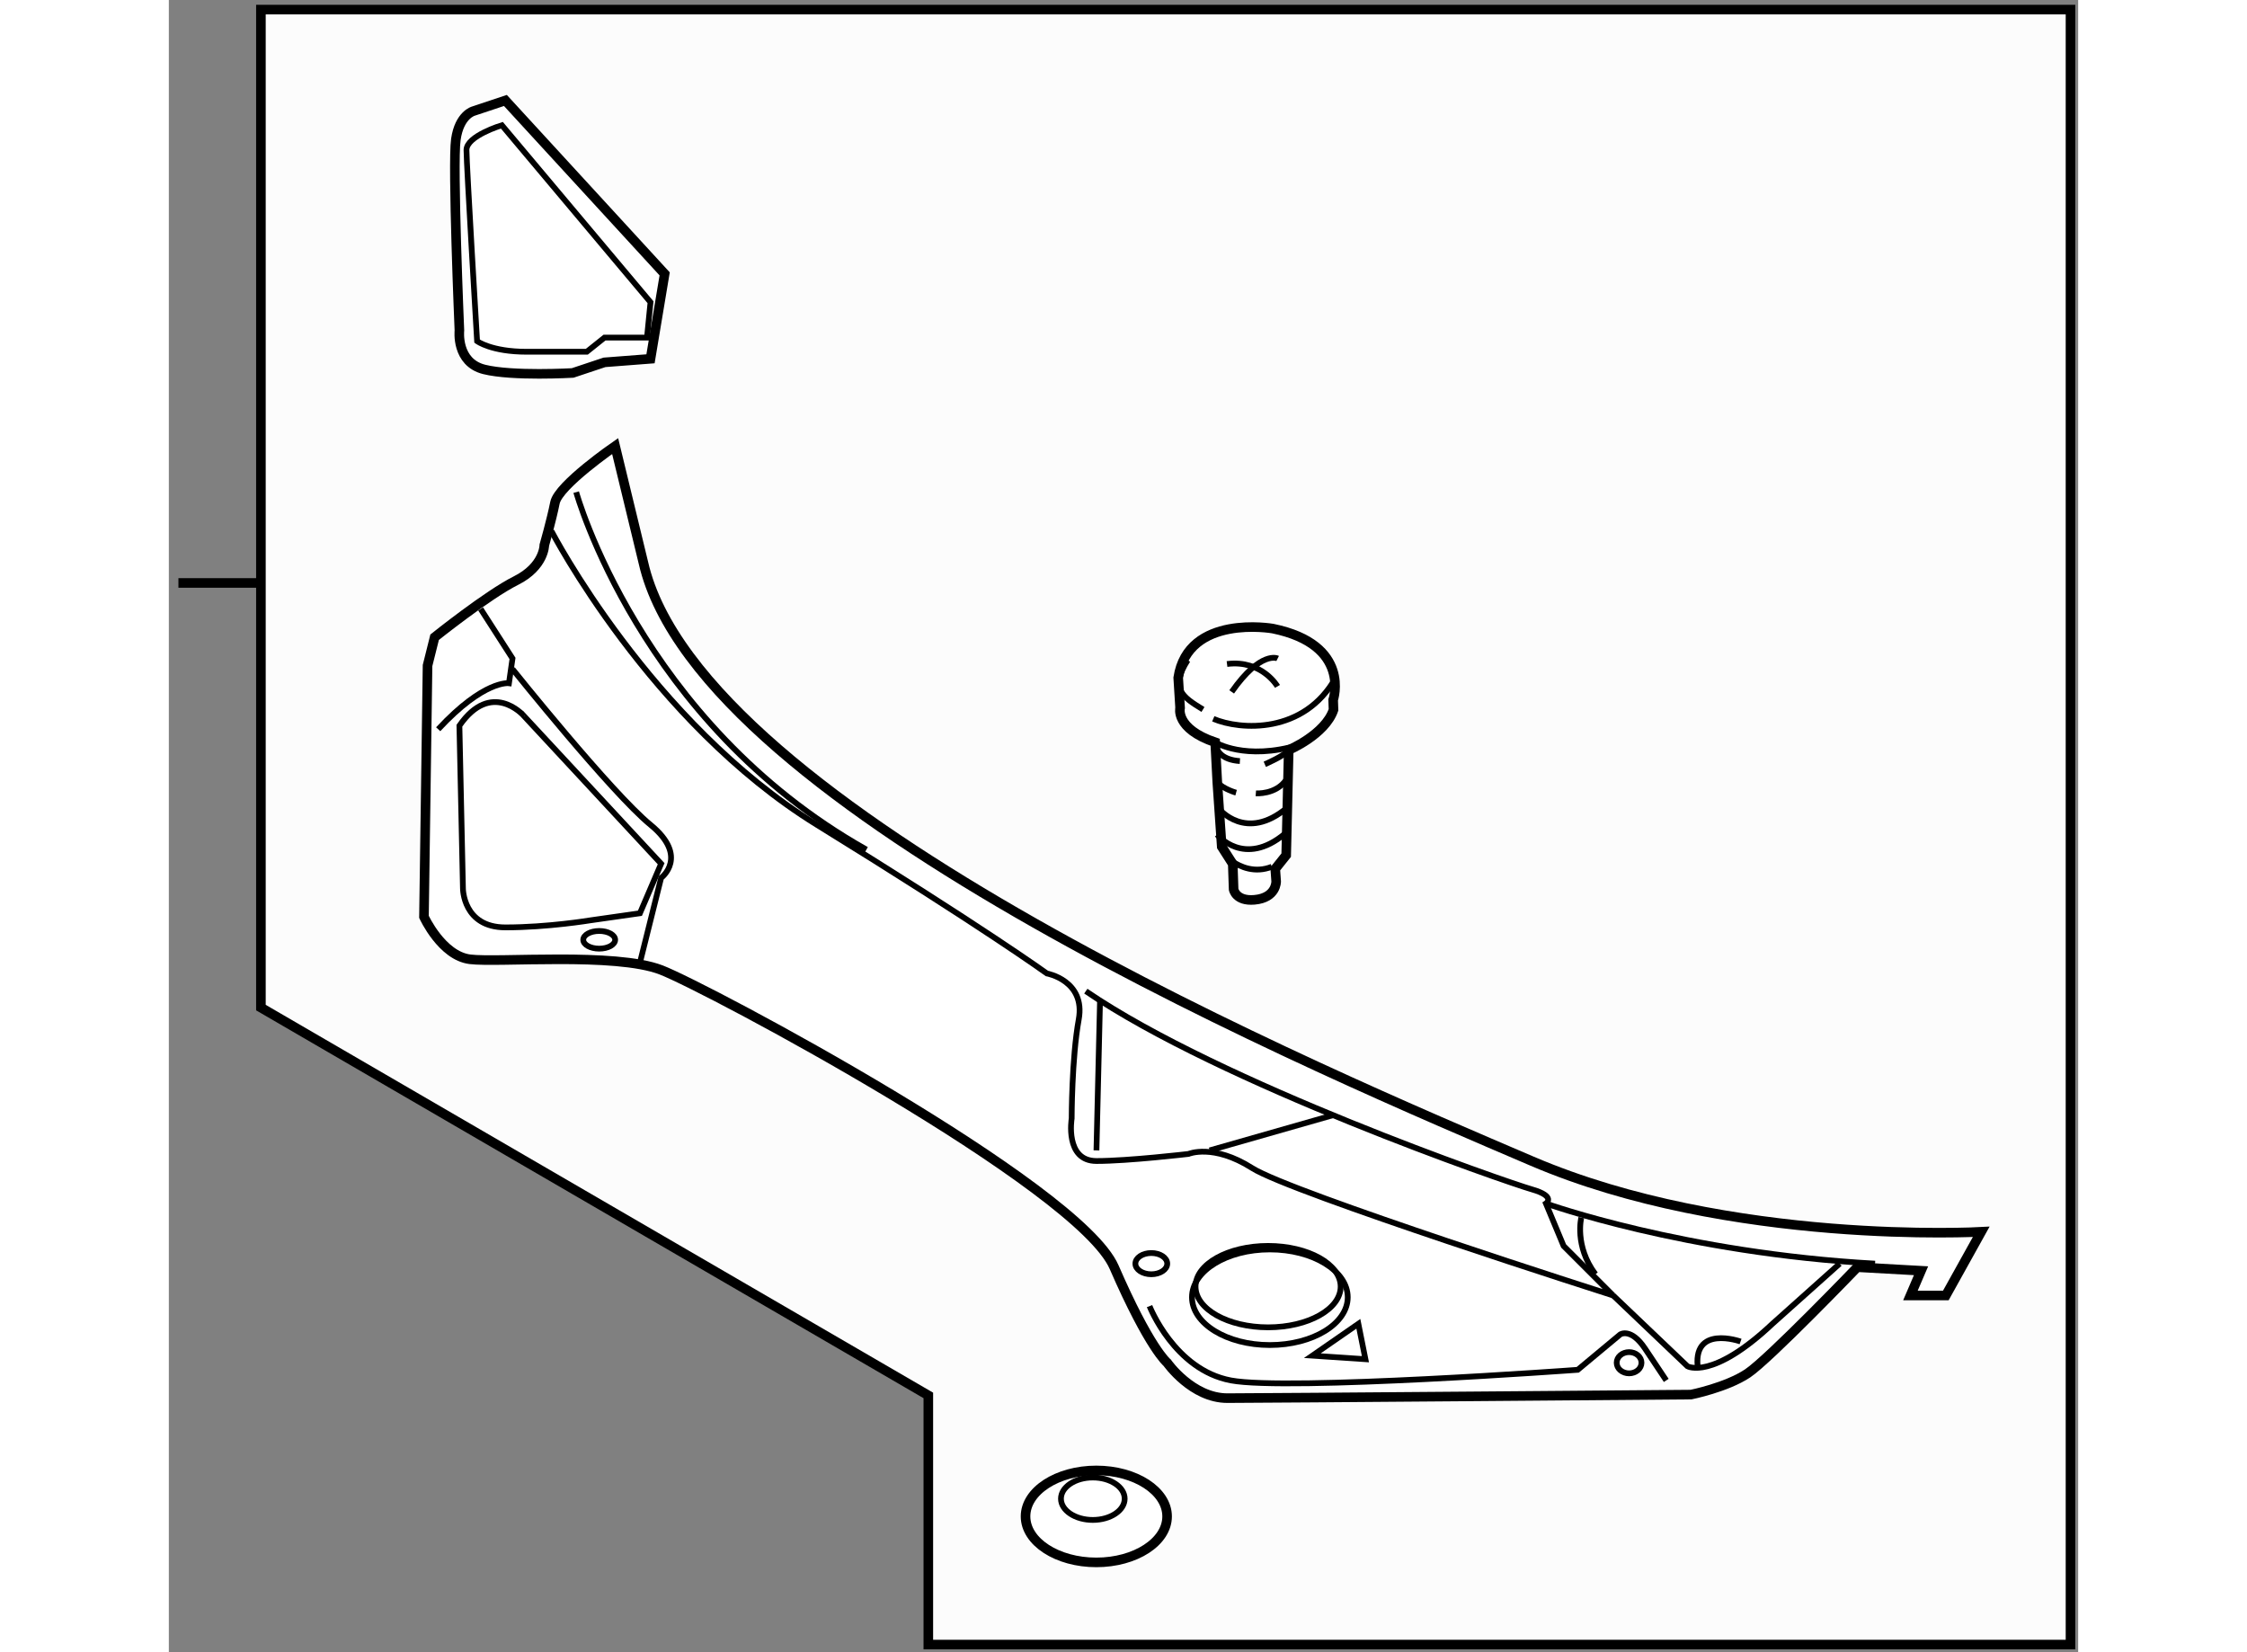
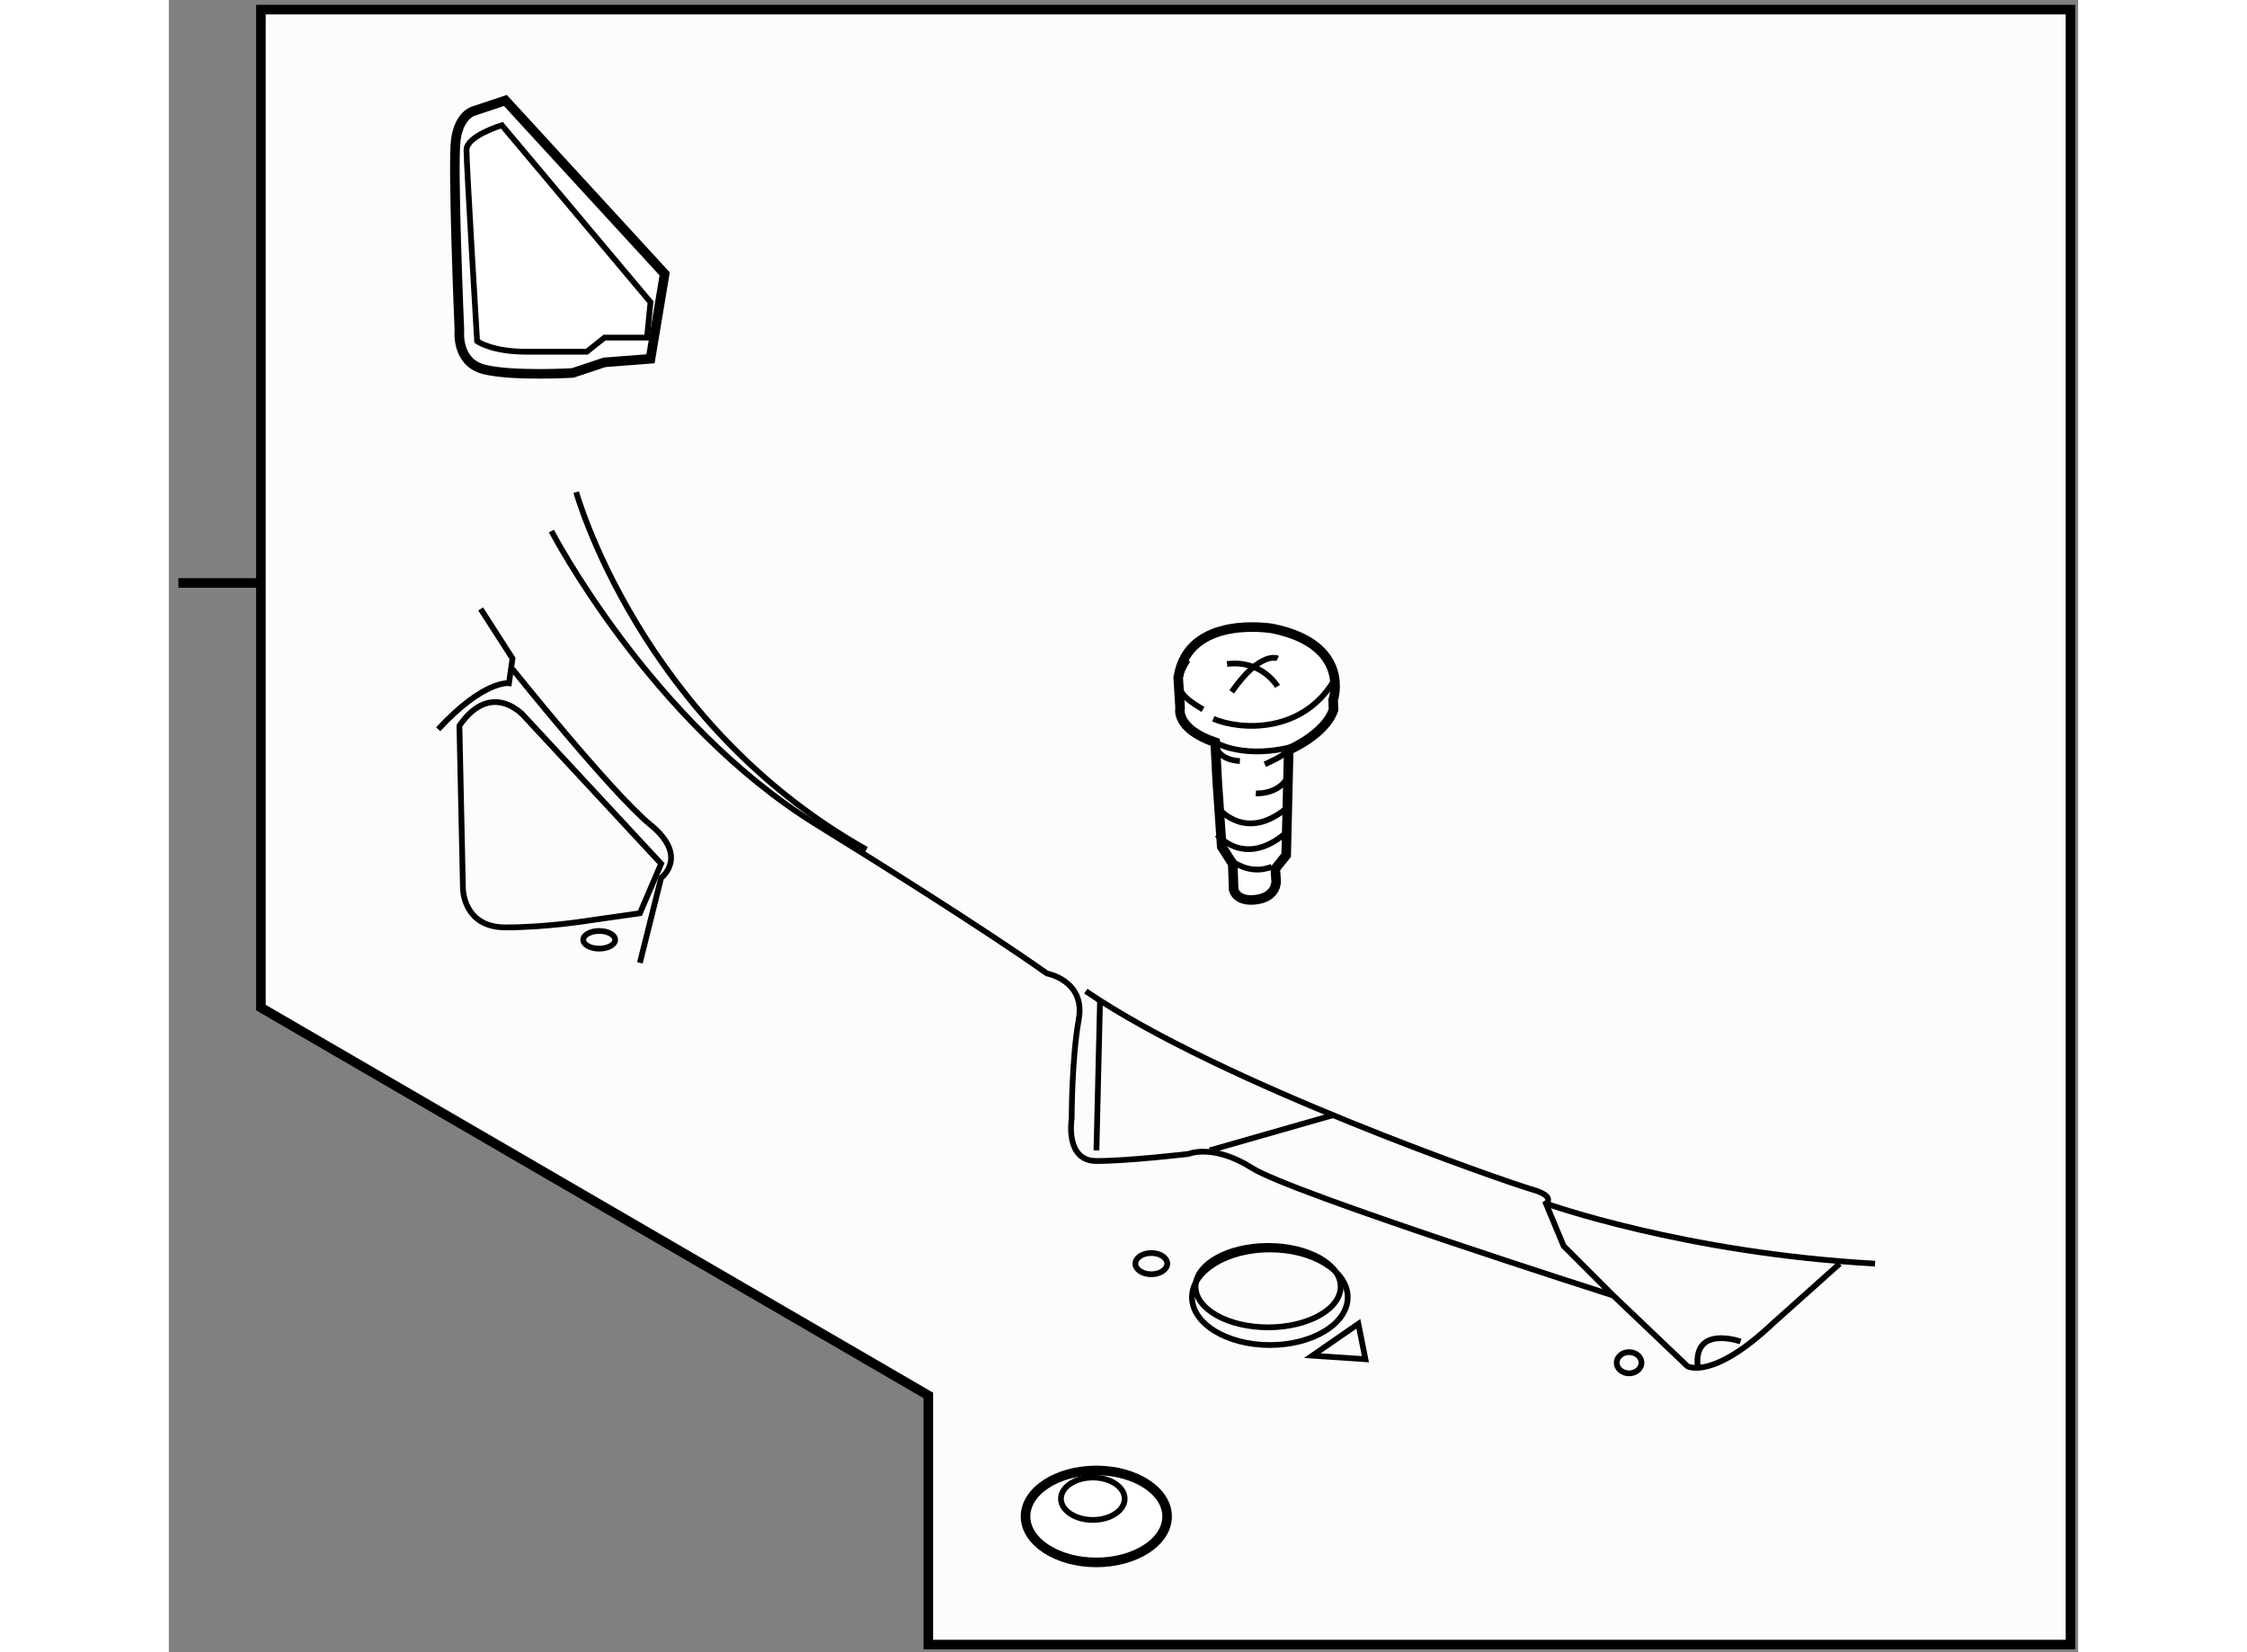
<svg xmlns="http://www.w3.org/2000/svg" version="1.1" x="0px" y="0px" width="244.8px" height="180px" viewBox="131.707 4.522 99.616 86.201" enable-background="new 0 0 244.8 180" xml:space="preserve">
  <rect x="131.707" y="4.522" width="99.616" height="86.201" fill="#808080" stroke="none" />
  <g>
    <polygon fill="#FCFCFC" stroke="#000000" stroke-width="0.5" points="136.511,5.022 136.511,57.091 171.332,77.325      171.332,90.323 230.923,90.323 230.923,5.022   " />
    <line fill="none" stroke="#000000" stroke-width="0.5" x1="132.207" y1="34.936" x2="136.681" y2="34.936" />
  </g>
  <g>
-     <path fill="#FFFFFF" stroke="#000000" stroke-width="0.5" d="M154.992,27.795c0,0-2.955,2.033-3.14,2.956     s-0.555,2.215-0.555,2.215s0,1.107-1.477,1.847c-1.478,0.738-4.246,2.955-4.246,2.955l-0.369,1.477l-0.187,13.11     c0,0,0.925,2.032,2.401,2.216c1.478,0.185,7.571-0.369,9.971,0.555c2.4,0.923,21.788,11.263,23.636,15.509     c1.846,4.248,2.77,4.986,2.77,4.986s1.292,1.846,3.139,1.846c1.846,0,24.188-0.185,24.188-0.185s1.847-0.369,2.954-1.107     c1.108-0.738,5.725-5.54,5.725-5.54l3.323,0.185l-0.554,1.292h1.846l1.847-3.322c0,0-13.109,0.738-23.449-3.694     c-10.341-4.431-43.393-18.281-46.347-31.206L154.992,27.795z" />
    <path fill="none" stroke="#000000" stroke-width="0.3" d="M146.867,42.384l0.185,8.493c0,0,0,2.03,2.216,2.03     c2.215,0,4.431-0.369,4.431-0.369l2.586-0.369l1.107-2.584l-7.201-7.756C150.19,41.83,148.529,39.982,146.867,42.384z" />
    <ellipse fill="none" stroke="#000000" stroke-width="0.3" cx="182.966" cy="70.45" rx="0.831" ry="0.554" />
    <ellipse fill="none" stroke="#000000" stroke-width="0.3" cx="207.893" cy="75.62" rx="0.647" ry="0.554" />
    <ellipse fill="none" stroke="#000000" stroke-width="0.3" cx="189.151" cy="72.203" rx="4.063" ry="2.494" />
    <ellipse fill="none" stroke="#000000" stroke-width="0.3" cx="189.059" cy="71.649" rx="3.786" ry="2.124" />
    <path fill="none" stroke="#000000" stroke-width="0.3" d="M147.975,36.291l1.662,2.584l-0.185,1.292c0,0-1.293-0.185-3.692,2.402" />
    <path fill="none" stroke="#000000" stroke-width="0.3" d="M151.668,32.228c0,0,5.17,9.972,13.849,15.326     s12.002,7.756,12.002,7.756s2.03,0.369,1.661,2.399c-0.369,2.032-0.369,5.171-0.369,5.171s-0.369,2.215,1.294,2.215     c1.661,0,4.8-0.369,4.8-0.369s1.292-0.554,3.323,0.738c2.032,1.293,18.834,6.647,18.834,6.647l-2.585-2.584l-0.923-2.216     c0,0,0.554-0.369-0.738-0.738c-1.293-0.369-16.249-5.54-23.267-10.34" />
    <path fill="none" stroke="#000000" stroke-width="0.3" d="M203.554,67.311c0,0,7.201,2.585,17.172,3.139" />
    <path fill="none" stroke="#000000" stroke-width="0.3" d="M152.96,30.198c0,0,3.324,12.002,15.142,18.649" />
    <polygon fill="none" stroke="#000000" stroke-width="0.3" points="193.768,73.589 191.367,75.251 194.137,75.436   " />
-     <path fill="none" stroke="#000000" stroke-width="0.3" d="M182.873,72.666c0,0,1.293,3.323,4.247,3.877     c2.955,0.554,18.095-0.554,18.095-0.554l2.216-1.846c0,0,0.554-0.37,1.294,0.738c0.738,1.107,1.107,1.661,1.107,1.661" />
    <path fill="none" stroke="#000000" stroke-width="0.3" d="M207.062,72.111l3.878,3.694c0,0,1.293,0.738,4.432-2.216l3.509-3.139" />
    <path fill="none" stroke="#000000" stroke-width="0.3" d="M213.709,74.513c0,0-2.585-0.924-2.216,1.477" />
    <ellipse fill="none" stroke="#000000" stroke-width="0.3" cx="154.161" cy="53.555" rx="0.832" ry="0.461" />
    <path fill="none" stroke="#000000" stroke-width="0.3" d="M156.284,54.755l1.107-4.431c0,0,1.478-1.107-0.554-2.77     c-2.03-1.663-7.201-8.125-7.201-8.125" />
    <line fill="none" stroke="#000000" stroke-width="0.3" x1="180.289" y1="56.786" x2="180.104" y2="64.541" />
    <line fill="none" stroke="#000000" stroke-width="0.3" x1="186.012" y1="64.541" x2="192.475" y2="62.695" />
-     <path fill="none" stroke="#000000" stroke-width="0.3" d="M205.399,68.05c0,0-0.369,1.477,0.739,2.953" />
  </g>
  <g>
    <path fill="#FFFFFF" stroke="#000000" stroke-width="0.5" d="M186.641,48.697l-0.232-3.356l-0.11-2.091     c-2.108-0.717-1.831-1.796-1.831-1.796l-0.098-1.573c0.505-3.347,4.933-2.564,4.933-2.564c4.13,0.844,3.151,3.723,3.151,3.723     l0.018,0.516c-0.442,1.296-2.337,2.095-2.337,2.095l-0.132,5.487l-0.57,0.714l0.047,0.654c0,0,0.024,0.861-1.136,0.962     c-0.976,0.084-1.083-0.545-1.083-0.545l-0.045-1.327L186.641,48.697z" />
    <path fill="none" stroke="#000000" stroke-width="0.3" d="M186.298,43.25c0,0,1.56,0.979,4.378,0.134" />
    <path fill="none" stroke="#000000" stroke-width="0.3" d="M187.181,49.461c0.434,0.292,1.187,0.631,2.073,0.281" />
    <path fill="none" stroke="#000000" stroke-width="0.3" d="M186.199,42.024c1.413,0.603,4.739,0.808,6.389-2.147" />
    <path fill="none" stroke="#000000" stroke-width="0.3" d="M185.661,41.538c-1.081-0.665-1.735-1.089-0.799-2.571" />
    <path fill="none" stroke="#000000" stroke-width="0.3" d="M186.403,48.069c0,0,1.396,1.74,3.544-0.058" />
-     <path fill="none" stroke="#000000" stroke-width="0.3" d="M187.39,45.878c0,0-0.647-0.176-0.981-0.538" />
    <path fill="none" stroke="#000000" stroke-width="0.3" d="M188.419,45.913c0,0,1.052,0.083,1.597-0.723" />
    <path fill="none" stroke="#000000" stroke-width="0.3" d="M186.428,43.655c0,0,0.189,0.513,1.16,0.574" />
    <path fill="none" stroke="#000000" stroke-width="0.3" d="M188.887,44.397c0,0,1.055-0.452,1.247-0.748" />
    <path fill="none" stroke="#000000" stroke-width="0.3" d="M186.505,46.725c0,0,1.396,1.74,3.54-0.057" />
    <path fill="none" stroke="#000000" stroke-width="0.3" d="M189.549,40.333c0,0-0.809-1.401-2.633-1.168" />
    <path fill="none" stroke="#000000" stroke-width="0.3" d="M189.558,38.877c0,0-0.872-0.438-2.399,1.743" />
  </g>
  <g>
    <ellipse fill="#FFFFFF" stroke="#000000" stroke-width="0.5" cx="180.097" cy="83.638" rx="3.693" ry="2.399" />
    <ellipse fill="none" stroke="#000000" stroke-width="0.3" cx="179.914" cy="82.715" rx="1.662" ry="1.107" />
  </g>
  <g>
    <path fill="#FFFFFF" stroke="#000000" stroke-width="0.5" d="M157.576,18.811l-8.309-9.048l-1.662,0.554     c0,0-0.738,0.185-0.923,1.477c-0.185,1.293,0.185,9.972,0.185,9.972s-0.185,1.661,1.292,2.03c1.478,0.369,4.616,0.185,4.616,0.185     l1.661-0.554l2.401-0.185L157.576,18.811z" />
    <path fill="none" stroke="#000000" stroke-width="0.3" d="M156.838,20.289l-7.755-9.233c0,0-1.847,0.554-1.847,1.293     c0,0.738,0.554,9.971,0.554,9.971s0.739,0.554,2.585,0.554c1.847,0,3.139,0,3.139,0l0.923-0.738h2.217L156.838,20.289z" />
  </g>
</svg>